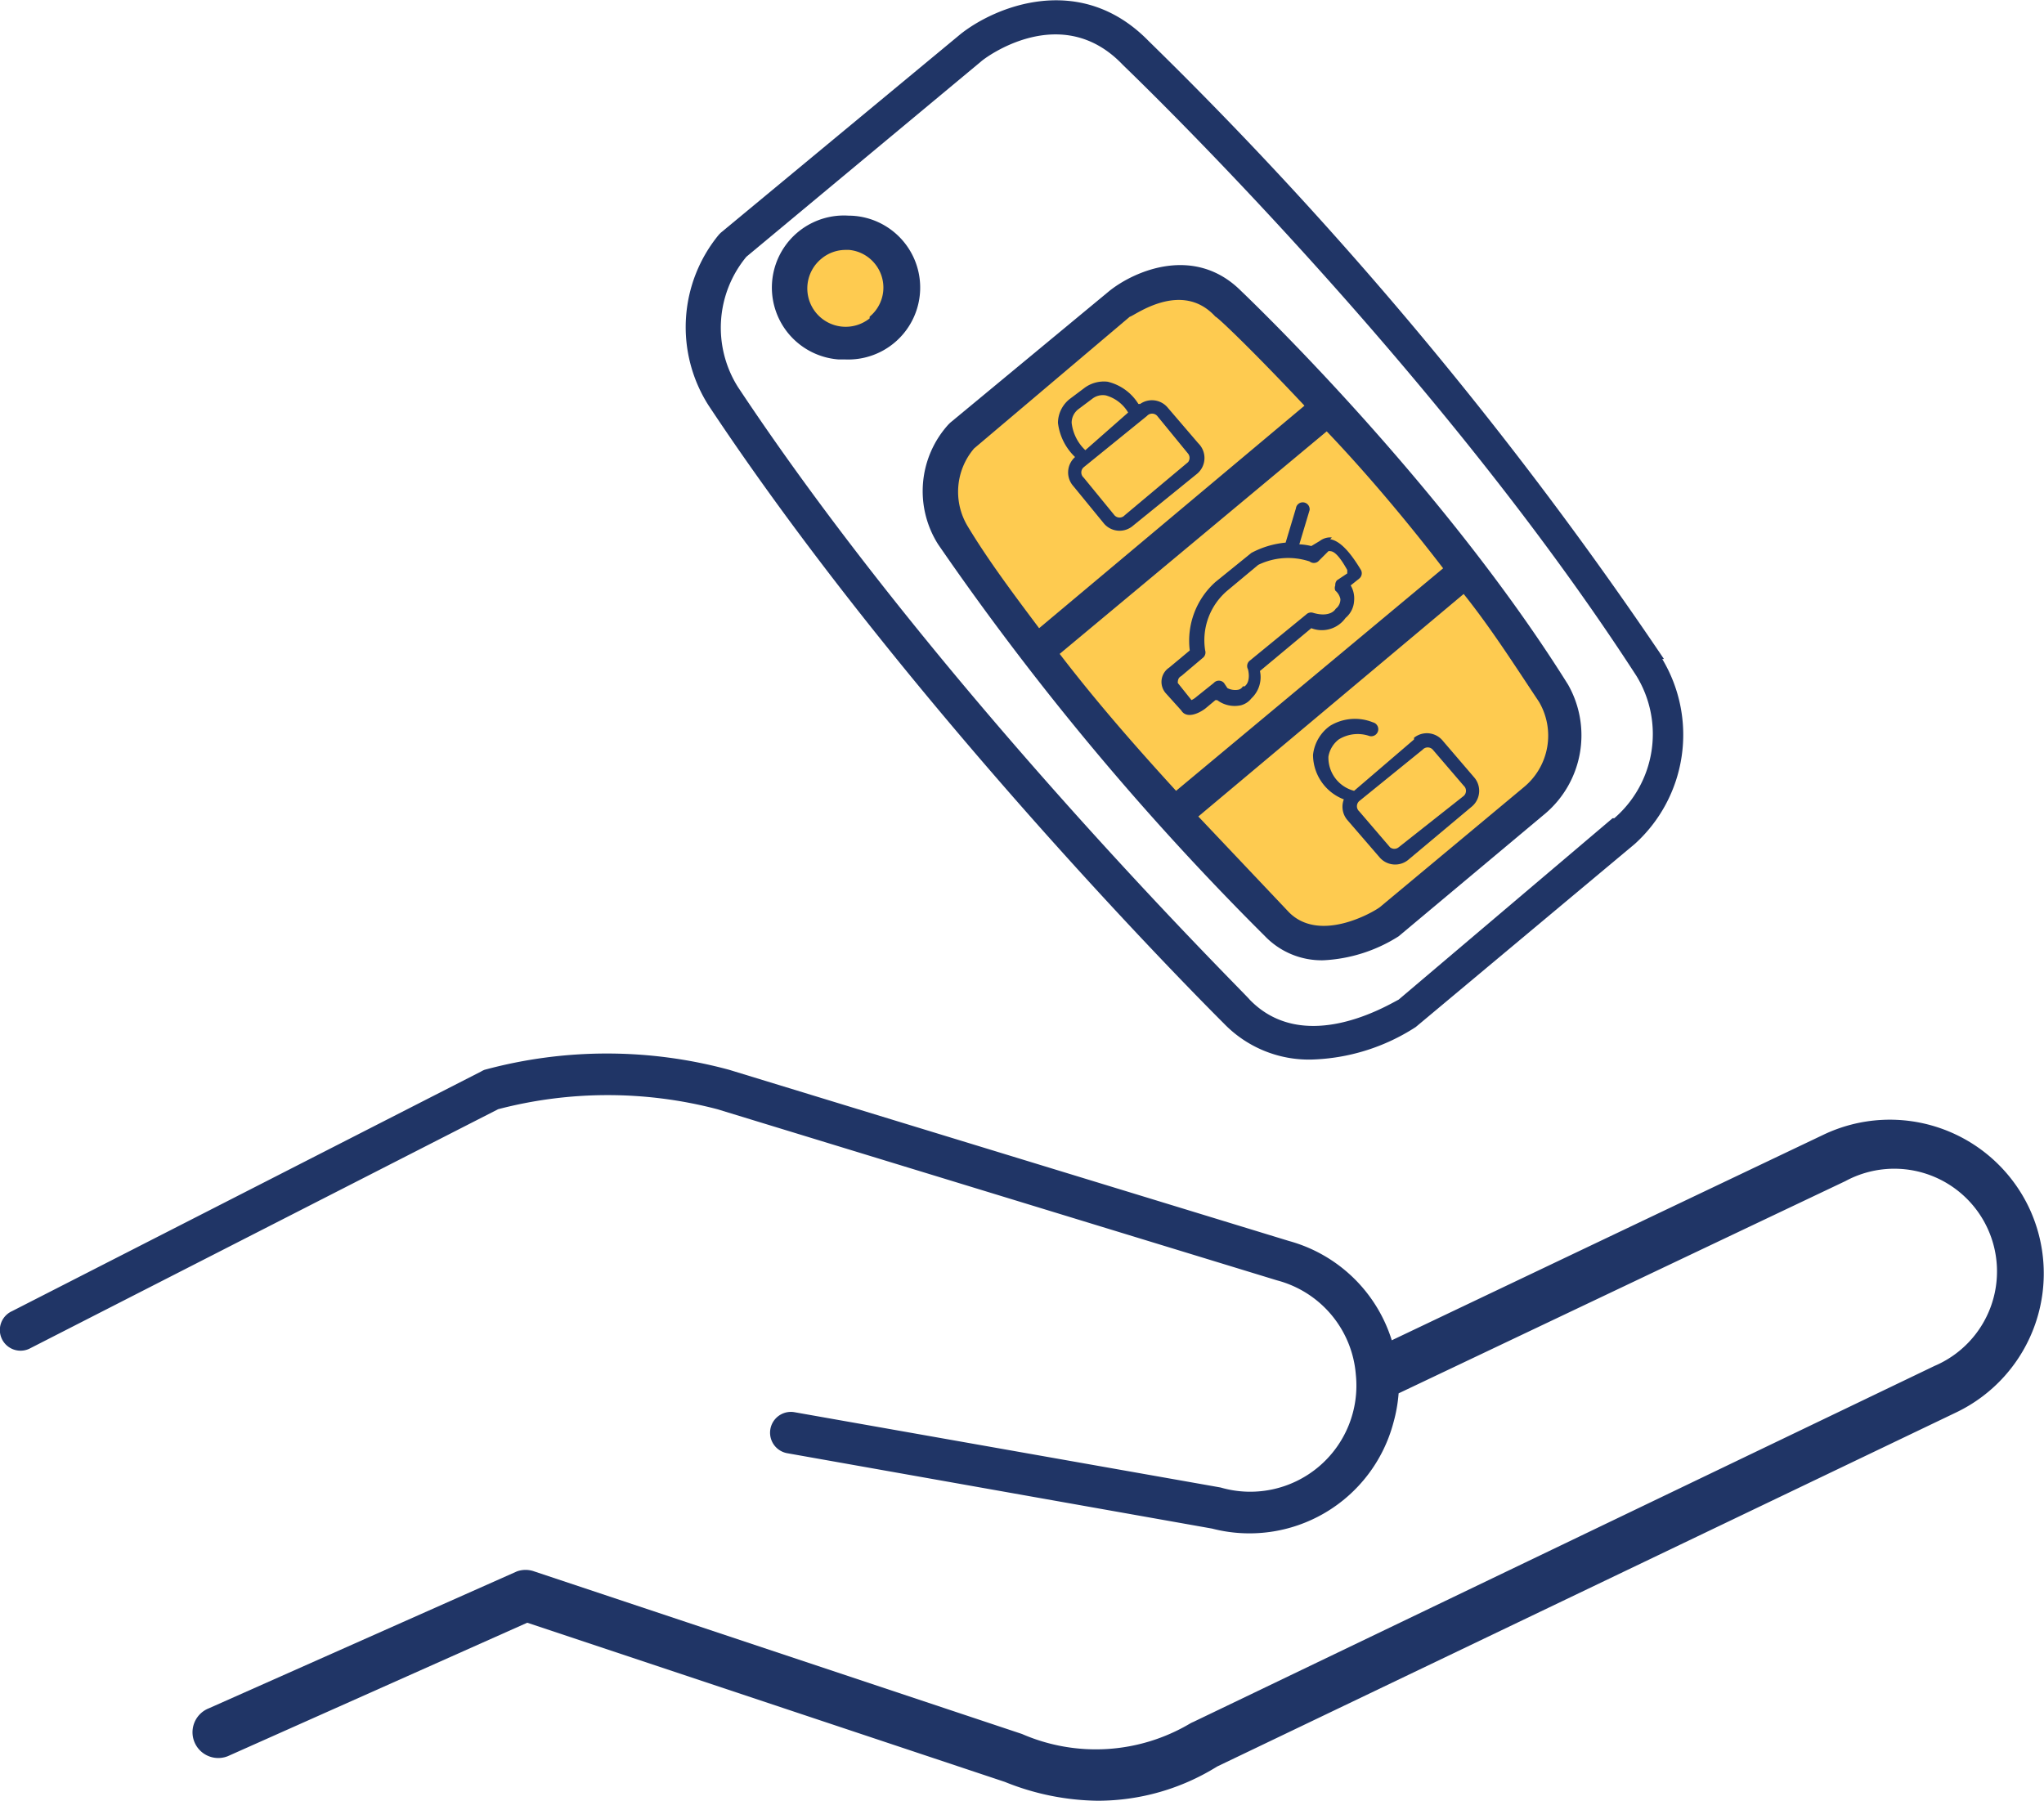
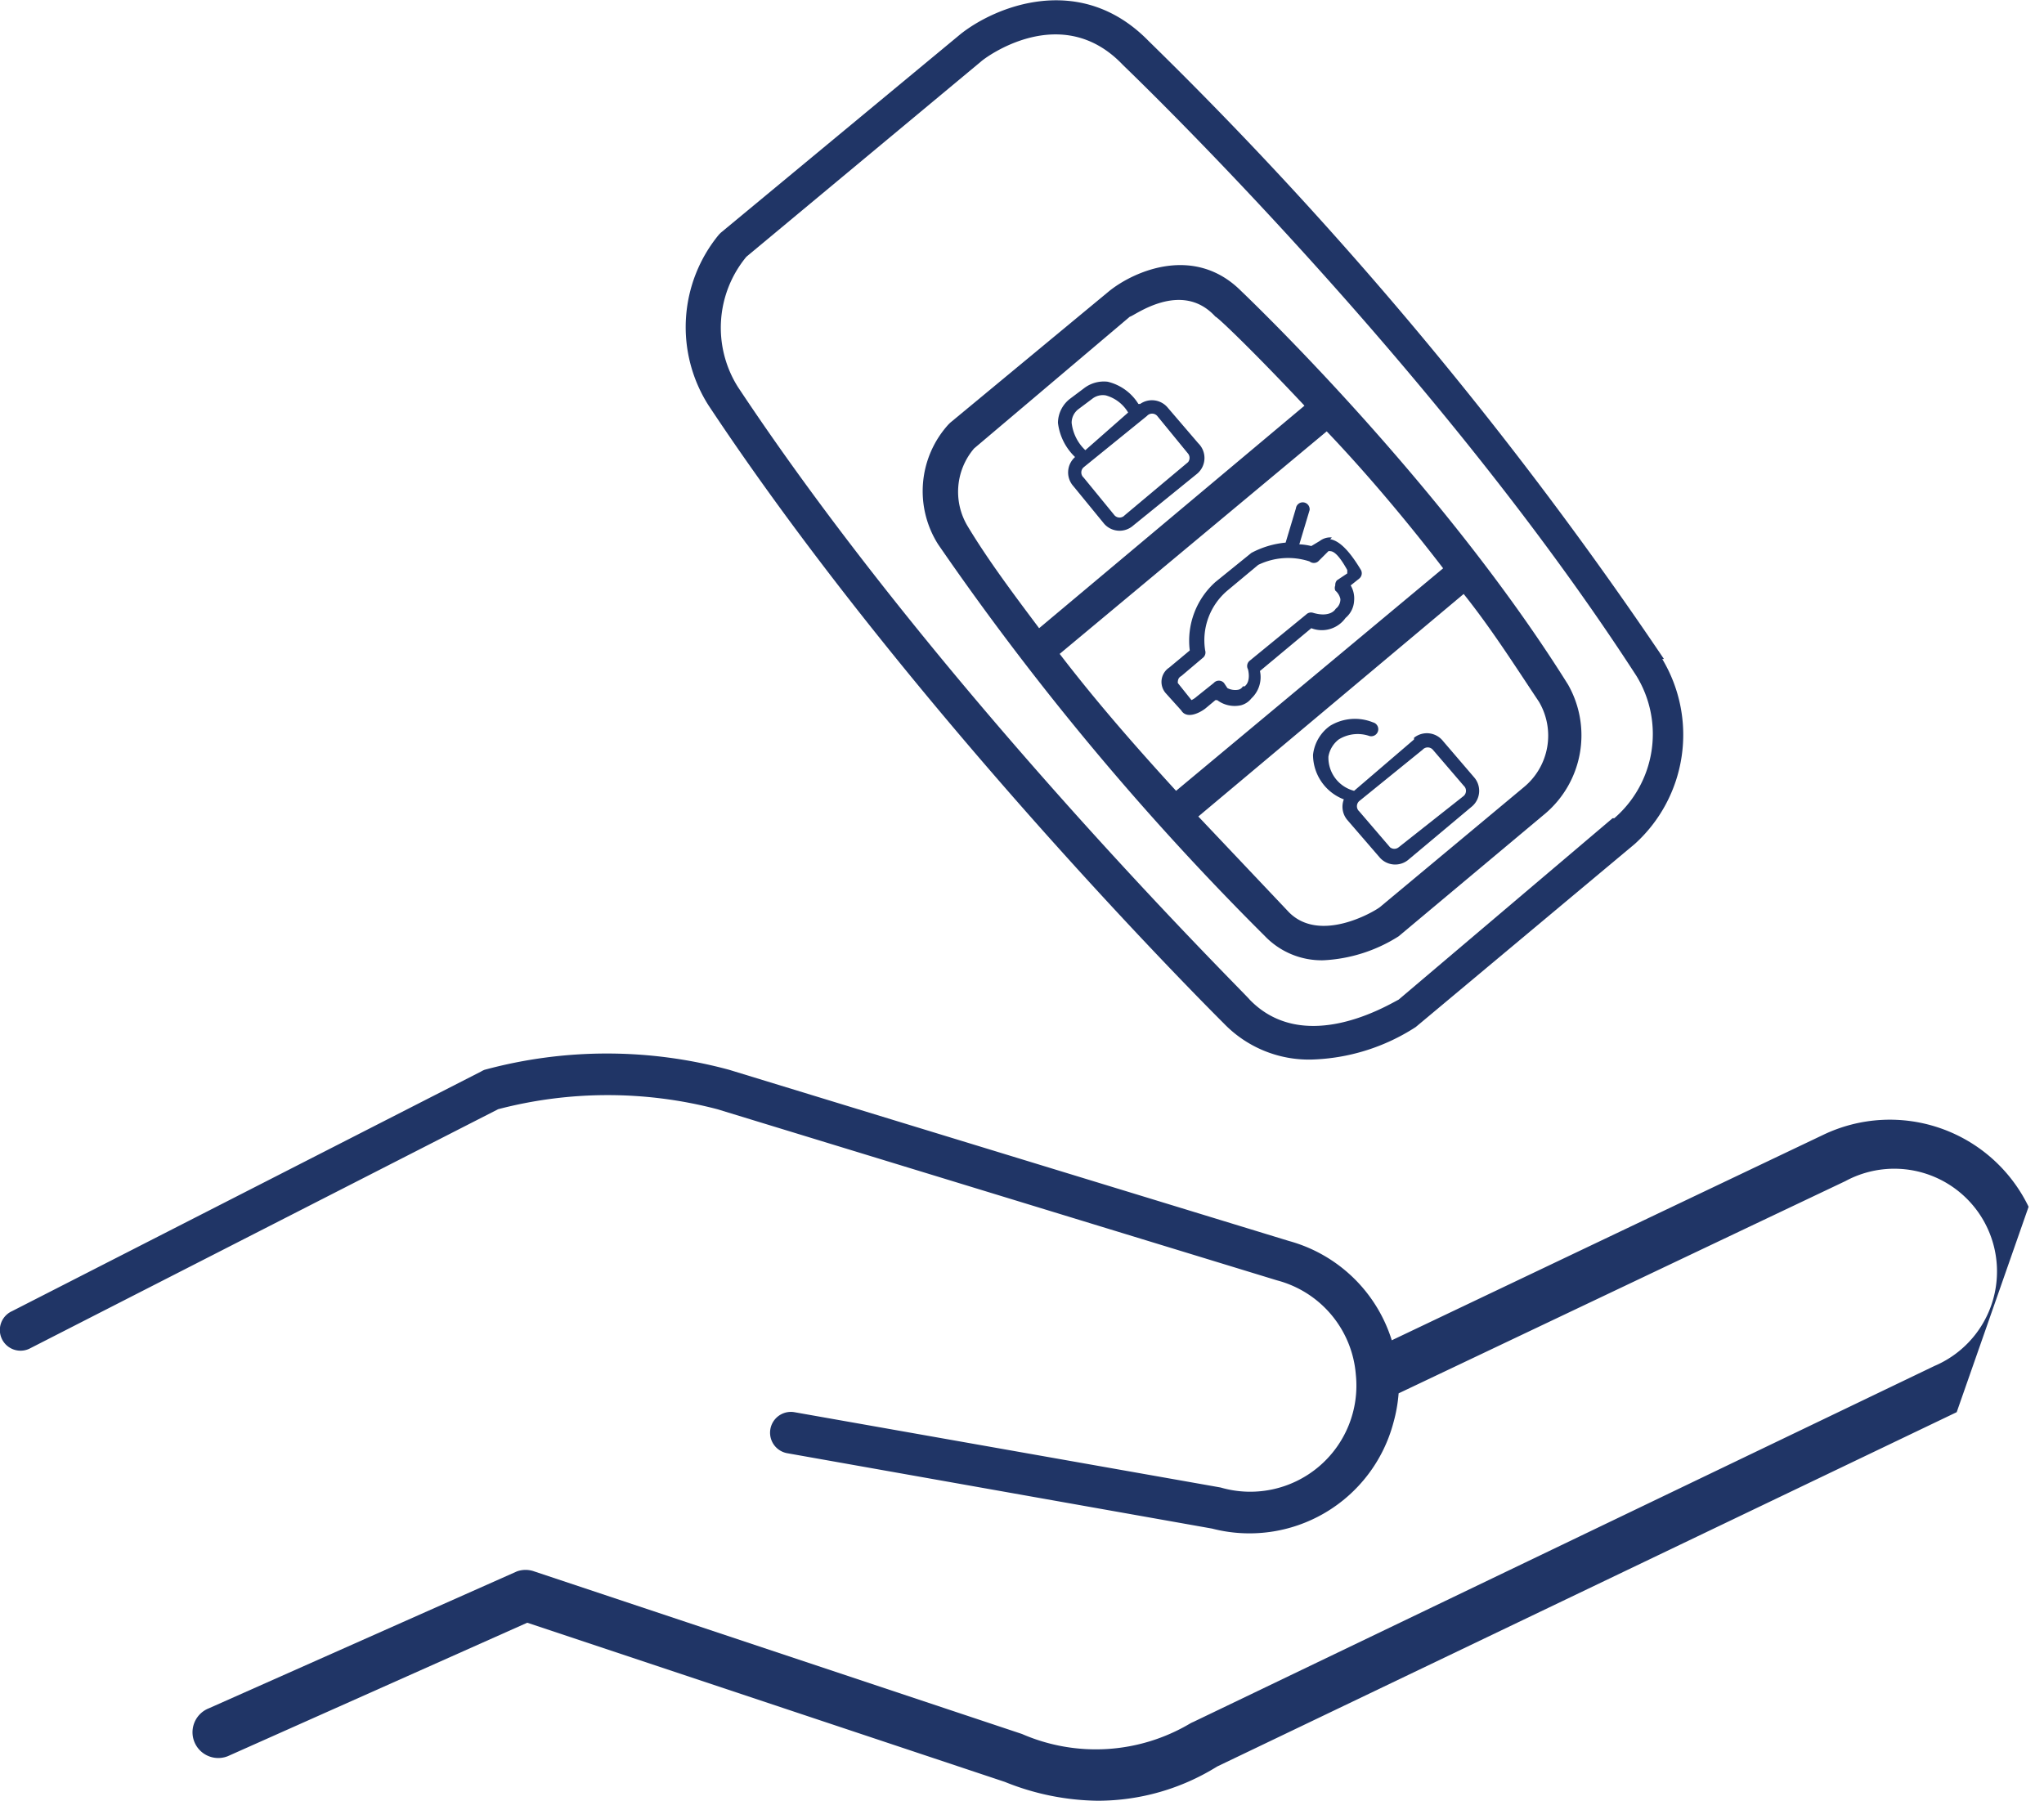
<svg xmlns="http://www.w3.org/2000/svg" width="119.4" height="105.2" data-name="Groupe 23982">
  <defs>
    <clipPath id="a">
      <path fill="none" d="M0 0h119.4v105.2H0z" data-name="Rectangle 16965" />
    </clipPath>
  </defs>
  <g clip-path="url(#a)" data-name="Groupe 23981">
-     <path fill="#fecb50" d="M90.2 39.7A216.3 216.3 0 0 0 72.6 18a6 6 0 0 0-6.4-1.3l-10 8a5.7 5.7 0 0 0-1 6c8.5 11.6 18 22 18 22 2 4 7 2 7 2l10-9c3.3-2.8 0-6 0-6m-41-20a3 3 0 1 1 3-3 3 3 0 0 1-3 3" data-name="Tracé 107948" />
-     <path fill="#203566" d="M118.5 70.5a9 9 0 0 0-12-4.2l-25.2 12a8.7 8.7 0 0 0-6-5.8l-32.7-10a27.3 27.3 0 0 0-14.3 0 1.3 1.3 0 0 0-.2.1L.7 76.6a1.2 1.2 0 1 0 1 2.2l27.4-14a25.3 25.3 0 0 1 12.8 0l32.7 10a6.2 6.2 0 0 1 4.6 5.5 6.2 6.2 0 0 1-7.9 6.6l-24.9-4.4a1.2 1.2 0 1 0-.4 2.4l24.8 4.4a8.7 8.7 0 0 0 10.6-6.2 8.8 8.8 0 0 0 .3-1.7L107.8 69a6 6 0 1 1 5.2 10.8l-43.3 20.8a1.4 1.4 0 0 0-.2.1 10.8 10.8 0 0 1-9.8.6l-28.5-9.5a1.5 1.5 0 0 0-1 0l-18 8a1.5 1.5 0 0 0 1.1 2.8l17.5-7.8 27.9 9.3a14.9 14.9 0 0 0 5.4 1.1 13.2 13.2 0 0 0 7-2l43.2-20.7a9 9 0 0 0 4.2-12" data-name="Tracé 107949" />
-     <path fill="#203566" d="M49.6 12.6A4.2 4.2 0 1 0 49 21h.4a4.2 4.2 0 0 0 .3-8.4m1.1 6a2.2 2.2 0 1 1-2.8-3.5 2.2 2.2 0 0 1 1.4-.5h.2a2.2 2.2 0 0 1 1.5.8 2.2 2.2 0 0 1-.3 3.1" data-name="Tracé 107950" />
+     <path fill="#203566" d="M118.5 70.5a9 9 0 0 0-12-4.2l-25.2 12a8.7 8.7 0 0 0-6-5.8l-32.7-10a27.3 27.3 0 0 0-14.3 0 1.3 1.3 0 0 0-.2.1L.7 76.6a1.2 1.2 0 1 0 1 2.2l27.4-14a25.3 25.3 0 0 1 12.8 0l32.7 10a6.2 6.2 0 0 1 4.6 5.5 6.2 6.2 0 0 1-7.9 6.6l-24.9-4.4a1.2 1.2 0 1 0-.4 2.4l24.8 4.4a8.7 8.7 0 0 0 10.6-6.2 8.8 8.8 0 0 0 .3-1.7L107.8 69a6 6 0 1 1 5.2 10.8l-43.3 20.8a1.4 1.4 0 0 0-.2.1 10.8 10.8 0 0 1-9.8.6l-28.5-9.5a1.5 1.5 0 0 0-1 0l-18 8a1.5 1.5 0 0 0 1.1 2.8l17.5-7.8 27.9 9.3a14.9 14.9 0 0 0 5.4 1.1 13.2 13.2 0 0 0 7-2l43.2-20.7" data-name="Tracé 107949" />
    <path fill="#203566" d="M97.2 38.5A231 231 0 0 0 67.1 2.4c-4-4.1-9-2-11-.4L42.1 13.6l-.1.1a8.5 8.5 0 0 0-.6 10c12 18.1 29.6 35.6 30.1 36.1a6.9 6.9 0 0 0 5.1 2.1 11.8 11.8 0 0 0 6.1-1.9l12.8-10.7a8.6 8.6 0 0 0 1.6-10.8m-2.9 9.3L81.7 58.4c-.6.3-5.5 3.3-8.7 0-.1-.2-17.9-17.7-29.9-35.8a6.5 6.5 0 0 1 .5-7.6L57.3 3.6c.2-.2 4.7-3.6 8.3.2.2.2 18.1 17.3 30 35.7a6.5 6.5 0 0 1-1.3 8.3" data-name="Tracé 107951" />
    <path fill="#203566" d="M72.5 17c-2.7-2.7-6.2-1.2-7.7 0l-9.3 7.7-.1.1a5.8 5.8 0 0 0-.6 7 161.3 161.3 0 0 0 19.1 22.9 4.6 4.6 0 0 0 3.4 1.4 9 9 0 0 0 4.4-1.4l8.6-7.2a6 6 0 0 0 1.3-7.5c-7.5-12-19-22.9-19.1-23m-16 13.7a3.9 3.9 0 0 1 .4-4.5l9.1-7.7c.2 0 3-2.2 5 0 .1 0 2.2 2 5.2 5.2l-15.5 13c-1.5-2-3-4-4.2-6m5.4 7.5 15.6-13c2.1 2.2 4.5 5 6.8 8l-15.6 13c-2.1-2.3-4.5-5-6.8-8M89 46l-8.4 7c-.4.3-3.5 2.1-5.3.3L70 47.7l15.5-13c1.6 2 3 4.2 4.4 6.3a3.9 3.9 0 0 1-.9 5" data-name="Tracé 107952" />
    <path fill="#203566" d="m82.6 43.2-3.5 3a2 2 0 0 1-1.5-2 1.6 1.6 0 0 1 .6-1A2.1 2.1 0 0 1 80 43a.4.4 0 0 0 .2-.8 2.8 2.8 0 0 0-2.5.2 2.4 2.4 0 0 0-1 1.7 2.8 2.8 0 0 0 1.8 2.6 1.2 1.2 0 0 0 .2 1.2l1.9 2.2a1.2 1.2 0 0 0 1.7.1l3.7-3.1a1.2 1.2 0 0 0 .1-1.7l-1.8-2.1a1.2 1.2 0 0 0-1.7-.2m2.9 2.8a.4.4 0 0 1 0 .6l-3.8 3a.4.4 0 0 1-.5 0l-1.8-2.1a.4.4 0 0 1 0-.6l3.7-3a.4.4 0 0 1 .6 0Z" data-name="Tracé 107953" />
    <path fill="#203566" d="M77.8 31.4a1 1 0 0 0-.7.2l-.5.3a3.6 3.6 0 0 0-.7-.1l.6-2a.4.4 0 1 0-.8-.1l-.6 2a5.3 5.3 0 0 0-2 .6L71 34a4.6 4.6 0 0 0-1.5 4l-1.2 1a1 1 0 0 0-.2 1.5l.9 1c.3.5 1 .2 1.4-.1l.6-.5a.4.4 0 0 0 .1 0 1.7 1.7 0 0 0 1.4.3 1.2 1.2 0 0 0 .4-.2 1.2 1.2 0 0 0 .2-.2 1.7 1.7 0 0 0 .5-1.6l3-2.5a1.7 1.7 0 0 0 2-.6 1.4 1.4 0 0 0 .5-1 1.5 1.5 0 0 0-.2-.9l.5-.4a.4.4 0 0 0 .1-.5c-.6-1-1.2-1.7-1.8-1.8m1 2-.6.4a.4.4 0 0 0-.1.3.4.4 0 0 0 0 .3.9.9 0 0 1 .3.5.7.7 0 0 1-.2.5.5.5 0 0 0-.1.1s-.3.5-1.3.2a.4.4 0 0 0-.4.1L73 38.6a.4.4 0 0 0-.1.5s.2.7-.2 1a.5.5 0 0 0-.1 0 .4.4 0 0 1-.3.2 1 1 0 0 1-.6-.1l-.2-.3a.4.4 0 0 0-.6 0l-1 .8a1.2 1.2 0 0 1-.3.2l-.8-1c0-.1 0-.3.2-.4l1.3-1.1a.4.4 0 0 0 .1-.4 3.8 3.8 0 0 1 1.3-3.5l1.8-1.5a4 4 0 0 1 3-.2.4.4 0 0 0 .5 0l.6-.6a.2.2 0 0 1 .1 0c.2 0 .5.2 1 1.1" data-name="Tracé 107954" />
    <path fill="#203566" d="M66.5 23.6a2.9 2.9 0 0 0-1.8-1.3 1.9 1.9 0 0 0-1.4.4l-.8.6a1.8 1.8 0 0 0-.7 1.4 3.3 3.3 0 0 0 1 2 1.2 1.2 0 0 0-.1 1.7l1.8 2.2a1.2 1.2 0 0 0 1.7.1l3.7-3a1.2 1.2 0 0 0 .1-1.8l-1.8-2.1a1.2 1.2 0 0 0-1.6-.2m-4 1.1a1 1 0 0 1 .4-.8l.8-.6a1 1 0 0 1 .8-.2 2.2 2.2 0 0 1 1.3 1l-2.5 2.2a2.6 2.6 0 0 1-.8-1.6m6.8 1.8a.4.4 0 0 1 0 .5l-3.7 3.1a.4.4 0 0 1-.6 0l-1.8-2.2a.4.4 0 0 1 0-.6l3.7-3a.4.4 0 0 1 .6 0Z" data-name="Tracé 107955" />
  </g>
</svg>